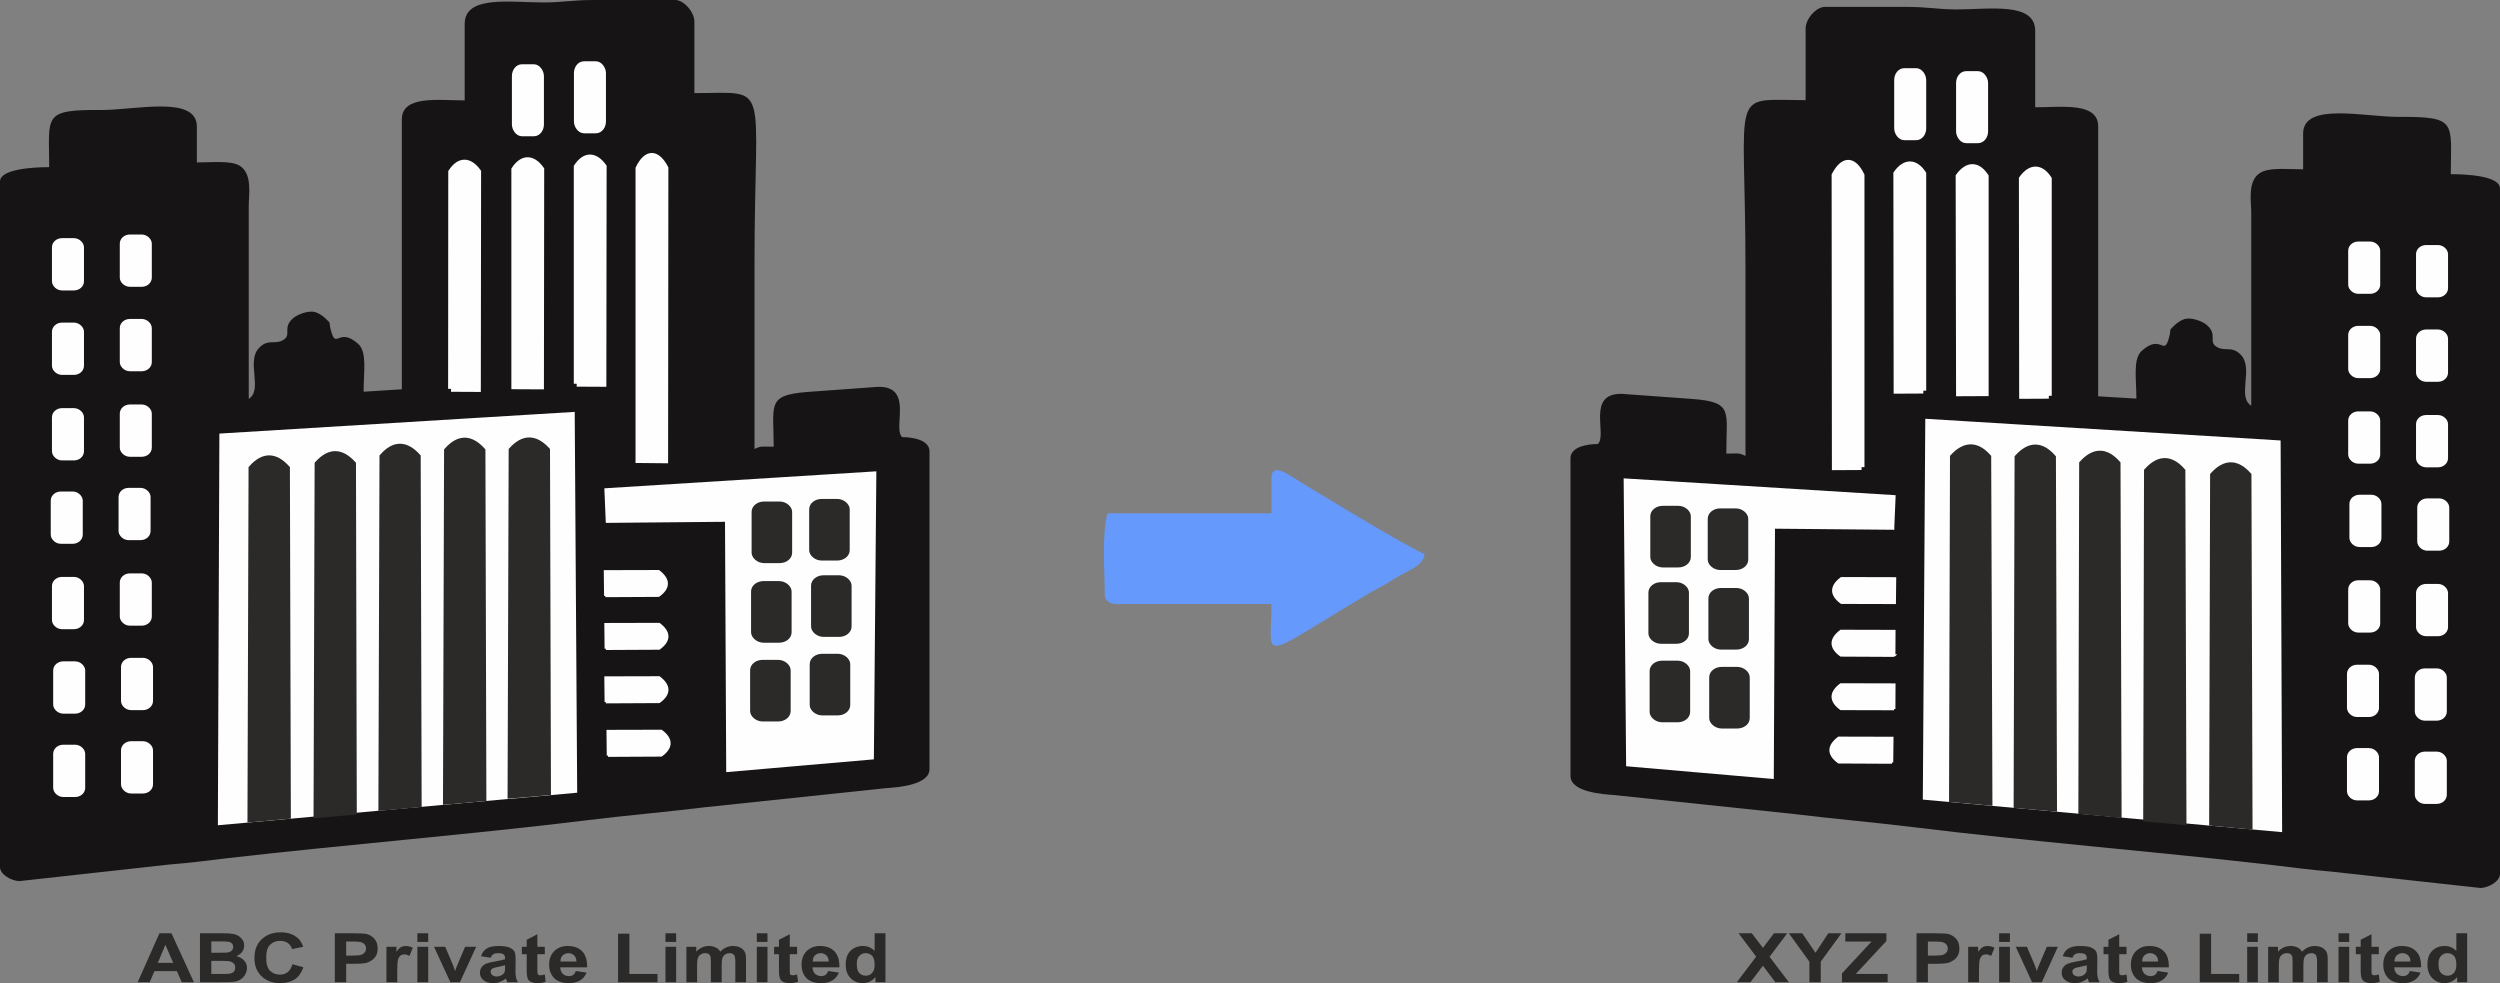
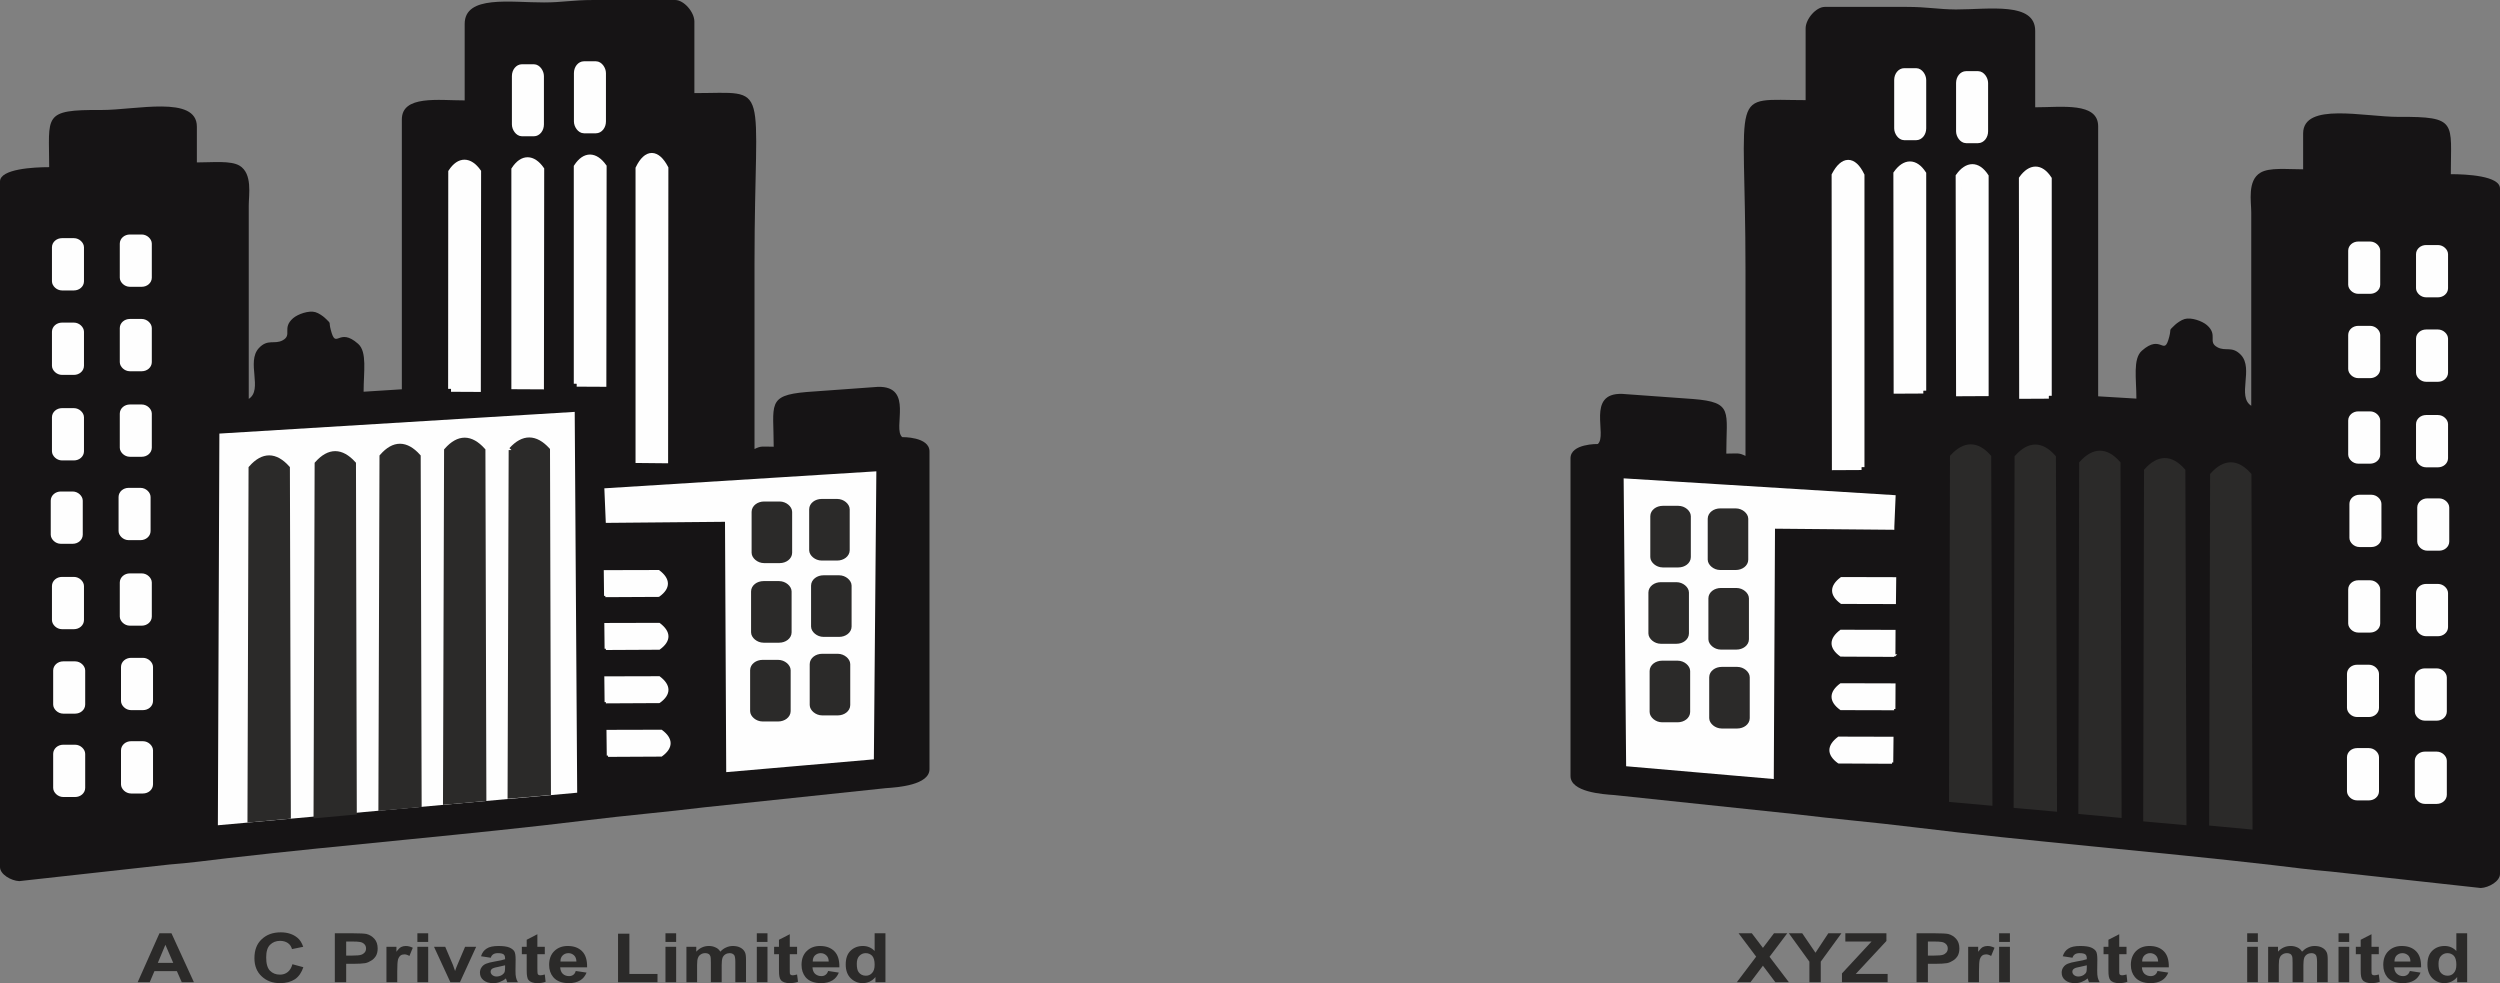
<svg xmlns="http://www.w3.org/2000/svg" xml:space="preserve" width="890px" height="350px" fill-rule="evenodd" clip-rule="evenodd" viewBox="0 0 18502000 7276000">
  <rect x="0" y="0" width="18502000" height="7276000" fill="#808080" stroke="none" />
  <g id="Layer_x0020_1">
    <g id="_2110838528016">
-       <path fill="#6599FC" d="M9410000 3534000l0 265000 -1214000 0c-43000,160000 -20000,425000 -20000,601000 0,41000 34000,70000 81000,70000l1153000 0c0,427000 -120000,422000 720000,-78000 60000,-35000 91000,-47000 147000,-83000 147000,-95000 257000,-115000 266000,-210000 -74000,-17000 -922000,-531000 -996000,-580000 -40000,-26000 -137000,-80000 -137000,15000z" />
      <g>
        <path fill="#161415" d="M13363000 210000l0 531000c-575000,0 -445000,-113000 -445000,1255000 0,459000 0,919000 0,1378000 -52000,-25000 -54000,-17000 -142000,-17000 0,-313000 54000,-380000 -245000,-404000l-526000 -38000c-269000,-8000 -106000,307000 -180000,371000 0,0 -202000,-4000 -202000,106000l0 2351000c0,118000 235000,135000 324000,141000l1336000 141000c292000,36000 581000,60000 880000,97000 846000,104000 1785000,180000 2654000,280000 126000,15000 294000,37000 431000,48000l1112000 122000c60000,-3000 142000,-50000 142000,-104000l0 -5073000c0,-94000 -249000,-106000 -364000,-106000 0,-383000 53000,-427000 -385000,-424000 -254000,1000 -708000,-111000 -708000,123000l0 265000c-120000,0 -250000,-15000 -316000,25000 -98000,58000 -68000,214000 -68000,293000l0 1432000c-107000,-68000 19000,-274000 -76000,-376000 -66000,-70000 -115000,-23000 -176000,-58000 -72000,-40000 8000,-89000 -76000,-163000 -36000,-31000 -117000,-59000 -165000,-45000 -25000,7000 -57000,30000 -71000,43000 -53000,51000 -25000,21000 -43000,89000 -40000,154000 -56000,-28000 -203000,103000 -67000,60000 -40000,206000 -40000,354000l-283000 -17000 0 -1998000c0,-181000 -270000,-141000 -466000,-141000l0 -566000c0,-216000 -341000,-158000 -587000,-158000 -134000,-1000 -210000,-19000 -363000,-19000l-607000 0c-65000,0 -142000,90000 -142000,159000z" />
        <g>
          <path fill="#FEFEFE" stroke="#FEFEFE" stroke-width="43000" stroke-miterlimit="2.613" d="M13998000 3899000l9000 -214000 -1969000 -122000 18000 2088000 1050000 91000 9000 -1851000c294000,3000 589000,5000 883000,8000z" />
          <rect fill="#FEFEFE" stroke="#FEFEFE" stroke-width="43000" stroke-miterlimit="2.613" x="17400000" y="1809000" width="194000" height="344000" rx="53000" ry="46000" />
          <rect fill="#FEFEFE" stroke="#FEFEFE" stroke-width="43000" stroke-miterlimit="2.613" x="17902000" y="1835000" width="194000" height="344000" rx="53000" ry="46000" />
          <rect fill="#FEFEFE" stroke="#FEFEFE" stroke-width="43000" stroke-miterlimit="2.613" x="17400000" y="2433000" width="194000" height="344000" rx="53000" ry="46000" />
          <rect fill="#FEFEFE" stroke="#FEFEFE" stroke-width="43000" stroke-miterlimit="2.613" x="17902000" y="2460000" width="194000" height="344000" rx="53000" ry="46000" />
          <rect fill="#FEFEFE" stroke="#FEFEFE" stroke-width="43000" stroke-miterlimit="2.613" x="17400000" y="3066000" width="194000" height="344000" rx="53000" ry="46000" />
          <rect fill="#FEFEFE" stroke="#FEFEFE" stroke-width="43000" stroke-miterlimit="2.613" x="17902000" y="3093000" width="194000" height="344000" rx="53000" ry="46000" />
          <rect fill="#FEFEFE" stroke="#FEFEFE" stroke-width="43000" stroke-miterlimit="2.613" x="17409000" y="3683000" width="194000" height="344000" rx="53000" ry="46000" />
          <rect fill="#FEFEFE" stroke="#FEFEFE" stroke-width="43000" stroke-miterlimit="2.613" x="17911000" y="3710000" width="194000" height="344000" rx="53000" ry="46000" />
          <rect fill="#FEFEFE" stroke="#FEFEFE" stroke-width="43000" stroke-miterlimit="2.613" x="17400000" y="4316000" width="194000" height="344000" rx="53000" ry="46000" />
          <rect fill="#FEFEFE" stroke="#FEFEFE" stroke-width="43000" stroke-miterlimit="2.613" x="17902000" y="4343000" width="194000" height="344000" rx="53000" ry="46000" />
          <rect fill="#FEFEFE" stroke="#FEFEFE" stroke-width="43000" stroke-miterlimit="2.613" x="17391000" y="4941000" width="194000" height="344000" rx="53000" ry="46000" />
          <rect fill="#FEFEFE" stroke="#FEFEFE" stroke-width="43000" stroke-miterlimit="2.613" x="17893000" y="4968000" width="194000" height="344000" rx="53000" ry="46000" />
          <rect fill="#FEFEFE" stroke="#FEFEFE" stroke-width="43000" stroke-miterlimit="2.613" x="17391000" y="5558000" width="194000" height="344000" rx="53000" ry="46000" />
          <rect fill="#FEFEFE" stroke="#FEFEFE" stroke-width="43000" stroke-miterlimit="2.613" x="17893000" y="5584000" width="194000" height="344000" rx="53000" ry="46000" />
          <rect fill="#FEFEFE" stroke="#FEFEFE" stroke-width="43000" stroke-miterlimit="2.613" x="14040000" y="526000" width="194000" height="490000" rx="53000" ry="66000" />
          <rect fill="#FEFEFE" stroke="#FEFEFE" stroke-width="43000" stroke-miterlimit="2.613" x="14498000" y="548000" width="194000" height="490000" rx="53000" ry="66000" />
          <rect fill="#2B2A29" stroke="#2B2A29" stroke-width="43000" stroke-miterlimit="2.613" x="12235000" y="3765000" width="257000" height="413000" rx="71000" ry="55000" />
          <rect fill="#2B2A29" stroke="#2B2A29" stroke-width="43000" stroke-miterlimit="2.613" x="12660000" y="3784000" width="257000" height="413000" rx="71000" ry="55000" />
          <rect fill="#2B2A29" stroke="#2B2A29" stroke-width="43000" stroke-miterlimit="2.613" x="12221000" y="4330000" width="257000" height="413000" rx="71000" ry="55000" />
          <rect fill="#2B2A29" stroke="#2B2A29" stroke-width="43000" stroke-miterlimit="2.613" x="12665000" y="4373000" width="257000" height="413000" rx="71000" ry="55000" />
          <rect fill="#2B2A29" stroke="#2B2A29" stroke-width="43000" stroke-miterlimit="2.613" x="12230000" y="4911000" width="257000" height="413000" rx="71000" ry="55000" />
          <rect fill="#2B2A29" stroke="#2B2A29" stroke-width="43000" stroke-miterlimit="2.613" x="12671000" y="4957000" width="257000" height="413000" rx="71000" ry="55000" />
          <path fill="#FEFEFE" stroke="#FEFEFE" stroke-width="43000" stroke-miterlimit="2.613" d="M15163000 2929000l0 -1606000c-61000,-93000 -136000,-90000 -200000,-1000l2000 1608000 198000 -1000z" />
          <path fill="#FEFEFE" stroke="#FEFEFE" stroke-width="43000" stroke-miterlimit="2.613" d="M14696000 2910000l0 -1605000c-61000,-93000 -137000,-90000 -201000,-1000l3000 1607000 198000 -1000z" />
          <path fill="#FEFEFE" stroke="#FEFEFE" stroke-width="43000" stroke-miterlimit="2.613" d="M14234000 2891000l0 -1606000c-61000,-93000 -137000,-90000 -200000,-1000l2000 1608000 198000 -1000z" />
          <path fill="#FEFEFE" stroke="#FEFEFE" stroke-width="43000" stroke-miterlimit="2.613" d="M13777000 3457000l0 -2160000c-61000,-125000 -137000,-121000 -200000,-1000l2000 2162000 198000 -1000z" />
-           <polygon fill="#FEFEFE" stroke="#FEFEFE" stroke-width="43000" stroke-miterlimit="2.613" points="16868000,6135000 16857000,3280000 14270000,3122000 14252000,5898000 16634000,6114000 " />
          <path fill="#2B2A29" stroke="#2B2A29" stroke-width="43000" stroke-miterlimit="2.613" d="M16641000 3516000c-88000,-98000 -175000,-97000 -263000,0l-7000 2574000 278000 26000 -8000 -2600000z" />
          <path fill="#2B2A29" stroke="#2B2A29" stroke-width="43000" stroke-miterlimit="2.613" d="M16152000 3485000c-88000,-99000 -175000,-97000 -263000,0l-6000 2574000 277000 25000 -8000 -2599000z" />
          <path fill="#2B2A29" stroke="#2B2A29" stroke-width="43000" stroke-miterlimit="2.613" d="M15672000 3430000c-88000,-98000 -174000,-97000 -263000,0l-6000 2574000 277000 26000 -8000 -2600000z" />
          <path fill="#2B2A29" stroke="#2B2A29" stroke-width="43000" stroke-miterlimit="2.613" d="M15194000 3385000c-88000,-99000 -175000,-97000 -263000,0l-7000 2574000 278000 25000 -8000 -2599000z" />
          <path fill="#2B2A29" stroke="#2B2A29" stroke-width="43000" stroke-miterlimit="2.613" d="M14715000 3382000c-87000,-97000 -174000,-95000 -262000,0l-7000 2533000 278000 25000 -9000 -2558000z" />
          <path fill="#FEFEFE" stroke="#FEFEFE" stroke-width="19000" stroke-miterlimit="2.613" d="M14022000 4461000l2000 -180000 -396000 -1000c-78000,58000 -81000,121000 0,180000l394000 1000z" />
          <path fill="#FEFEFE" stroke="#FEFEFE" stroke-width="19000" stroke-miterlimit="2.613" d="M14018000 4852000l1000 -181000 -395000 -1000c-78000,59000 -81000,121000 0,180000l394000 2000z" />
          <path fill="#FEFEFE" stroke="#FEFEFE" stroke-width="19000" stroke-miterlimit="2.613" d="M14018000 5247000l1000 -180000 -395000 -1000c-78000,58000 -81000,121000 0,180000l394000 1000z" />
          <path fill="#FEFEFE" stroke="#FEFEFE" stroke-width="19000" stroke-miterlimit="2.613" d="M14002000 5643000l2000 -181000 -396000 -1000c-78000,59000 -81000,121000 0,180000l394000 2000z" />
        </g>
      </g>
      <g>
        <path fill="#161415" d="M5139000 159000l0 530000c575000,0 445000,-112000 445000,1255000 0,460000 0,920000 0,1379000 52000,-25000 54000,-17000 142000,-17000 0,-313000 -54000,-380000 245000,-405000l526000 -38000c269000,-7000 106000,308000 180000,372000 0,0 202000,-4000 202000,106000l0 2351000c0,118000 -235000,135000 -324000,141000l-1336000 141000c-293000,36000 -581000,60000 -880000,97000 -846000,104000 -1785000,180000 -2654000,280000 -126000,15000 -294000,37000 -431000,47000l-1112000 123000c-60000,-3000 -142000,-50000 -142000,-104000l0 -5074000c0,-93000 249000,-106000 364000,-106000 0,-382000 -53000,-426000 385000,-423000 254000,1000 708000,-111000 708000,123000l0 265000c119000,0 250000,-15000 316000,24000 97000,59000 68000,215000 68000,294000l0 1432000c107000,-68000 -20000,-274000 75000,-376000 66000,-71000 116000,-24000 177000,-58000 72000,-40000 -8000,-89000 76000,-163000 36000,-31000 117000,-59000 165000,-45000 25000,7000 57000,30000 71000,43000 53000,51000 25000,21000 43000,88000 40000,155000 56000,-27000 203000,104000 67000,60000 40000,206000 40000,354000l283000 -18000 0 -1997000c0,-181000 270000,-141000 465000,-141000l0 -566000c0,-216000 342000,-158000 588000,-159000 134000,0 210000,-18000 363000,-18000l607000 0c65000,0 142000,90000 142000,159000z" />
        <g>
          <path fill="#FEFEFE" stroke="#FEFEFE" stroke-width="43000" stroke-miterlimit="2.613" d="M4504000 3848000l-9000 -214000 1969000 -123000 -18000 2089000 -1050000 91000 -9000 -1851000c-295000,2000 -589000,5000 -883000,8000z" />
          <rect fill="#FEFEFE" stroke="#FEFEFE" stroke-width="43000" stroke-miterlimit="2.613" x="908000" y="1757000" width="194000" height="344000" rx="53000" ry="46000" />
          <rect fill="#FEFEFE" stroke="#FEFEFE" stroke-width="43000" stroke-miterlimit="2.613" x="406000" y="1784000" width="194000" height="344000" rx="53000" ry="46000" />
          <rect fill="#FEFEFE" stroke="#FEFEFE" stroke-width="43000" stroke-miterlimit="2.613" x="908000" y="2382000" width="194000" height="344000" rx="53000" ry="46000" />
          <rect fill="#FEFEFE" stroke="#FEFEFE" stroke-width="43000" stroke-miterlimit="2.613" x="406000" y="2409000" width="194000" height="344000" rx="53000" ry="46000" />
          <rect fill="#FEFEFE" stroke="#FEFEFE" stroke-width="43000" stroke-miterlimit="2.613" x="908000" y="3015000" width="194000" height="344000" rx="53000" ry="46000" />
          <rect fill="#FEFEFE" stroke="#FEFEFE" stroke-width="43000" stroke-miterlimit="2.613" x="406000" y="3042000" width="194000" height="344000" rx="53000" ry="46000" />
          <rect fill="#FEFEFE" stroke="#FEFEFE" stroke-width="43000" stroke-miterlimit="2.613" x="899000" y="3632000" width="194000" height="344000" rx="53000" ry="46000" />
          <rect fill="#FEFEFE" stroke="#FEFEFE" stroke-width="43000" stroke-miterlimit="2.613" x="397000" y="3659000" width="194000" height="344000" rx="53000" ry="46000" />
          <rect fill="#FEFEFE" stroke="#FEFEFE" stroke-width="43000" stroke-miterlimit="2.613" x="908000" y="4265000" width="194000" height="344000" rx="53000" ry="46000" />
          <rect fill="#FEFEFE" stroke="#FEFEFE" stroke-width="43000" stroke-miterlimit="2.613" x="406000" y="4291000" width="194000" height="344000" rx="53000" ry="46000" />
          <rect fill="#FEFEFE" stroke="#FEFEFE" stroke-width="43000" stroke-miterlimit="2.613" x="917000" y="4890000" width="194000" height="344000" rx="53000" ry="46000" />
          <rect fill="#FEFEFE" stroke="#FEFEFE" stroke-width="43000" stroke-miterlimit="2.613" x="415000" y="4916000" width="194000" height="344000" rx="53000" ry="46000" />
          <rect fill="#FEFEFE" stroke="#FEFEFE" stroke-width="43000" stroke-miterlimit="2.613" x="917000" y="5507000" width="194000" height="344000" rx="53000" ry="46000" />
          <rect fill="#FEFEFE" stroke="#FEFEFE" stroke-width="43000" stroke-miterlimit="2.613" x="415000" y="5533000" width="194000" height="344000" rx="53000" ry="46000" />
          <rect fill="#FEFEFE" stroke="#FEFEFE" stroke-width="43000" stroke-miterlimit="2.613" x="4269000" y="475000" width="194000" height="490000" rx="53000" ry="66000" />
          <rect fill="#FEFEFE" stroke="#FEFEFE" stroke-width="43000" stroke-miterlimit="2.613" x="3810000" y="497000" width="194000" height="490000" rx="53000" ry="66000" />
          <rect fill="#2B2A29" stroke="#2B2A29" stroke-width="43000" stroke-miterlimit="2.613" x="6010000" y="3714000" width="257000" height="413000" rx="71000" ry="55000" />
          <rect fill="#2B2A29" stroke="#2B2A29" stroke-width="43000" stroke-miterlimit="2.613" x="5584000" y="3733000" width="257000" height="413000" rx="71000" ry="55000" />
          <rect fill="#2B2A29" stroke="#2B2A29" stroke-width="43000" stroke-miterlimit="2.613" x="6024000" y="4279000" width="257000" height="413000" rx="71000" ry="55000" />
          <rect fill="#2B2A29" stroke="#2B2A29" stroke-width="43000" stroke-miterlimit="2.613" x="5580000" y="4322000" width="257000" height="413000" rx="71000" ry="55000" />
          <rect fill="#2B2A29" stroke="#2B2A29" stroke-width="43000" stroke-miterlimit="2.613" x="6014000" y="4860000" width="257000" height="413000" rx="71000" ry="55000" />
          <rect fill="#2B2A29" stroke="#2B2A29" stroke-width="43000" stroke-miterlimit="2.613" x="5573000" y="4905000" width="257000" height="413000" rx="71000" ry="55000" />
          <path fill="#FEFEFE" stroke="#FEFEFE" stroke-width="43000" stroke-miterlimit="2.613" d="M3338000 2878000l1000 -1606000c61000,-93000 136000,-90000 200000,-1000l-2000 1608000 -199000 -1000z" />
          <path fill="#FEFEFE" stroke="#FEFEFE" stroke-width="43000" stroke-miterlimit="2.613" d="M3806000 2859000l0 -1605000c61000,-93000 137000,-90000 200000,-1000l-2000 1607000 -198000 -1000z" />
          <path fill="#FEFEFE" stroke="#FEFEFE" stroke-width="43000" stroke-miterlimit="2.613" d="M4268000 2840000l0 -1606000c61000,-93000 136000,-90000 200000,-1000l-2000 1608000 -198000 -1000z" />
          <path fill="#FEFEFE" stroke="#FEFEFE" stroke-width="43000" stroke-miterlimit="2.613" d="M4725000 3405000l0 -2159000c61000,-125000 137000,-121000 200000,-2000l-2000 2163000 -198000 -2000z" />
          <polygon fill="#FEFEFE" stroke="#FEFEFE" stroke-width="43000" stroke-miterlimit="2.613" points="1634000,6084000 1645000,3229000 4232000,3071000 4250000,5847000 1868000,6063000 " />
          <path fill="#2B2A29" stroke="#2B2A29" stroke-width="43000" stroke-miterlimit="2.613" d="M1861000 3465000c88000,-99000 175000,-97000 263000,0l7000 2574000 -278000 25000 8000 -2599000z" />
          <path fill="#2B2A29" stroke="#2B2A29" stroke-width="43000" stroke-miterlimit="2.613" d="M2350000 3433000c88000,-98000 175000,-96000 263000,0l6000 2575000 -277000 25000 8000 -2600000z" />
          <path fill="#2B2A29" stroke="#2B2A29" stroke-width="43000" stroke-miterlimit="2.613" d="M2830000 3379000c87000,-99000 174000,-97000 262000,0l7000 2574000 -277000 25000 8000 -2599000z" />
          <path fill="#2B2A29" stroke="#2B2A29" stroke-width="43000" stroke-miterlimit="2.613" d="M3308000 3334000c88000,-99000 175000,-97000 263000,0l7000 2574000 -278000 25000 8000 -2599000z" />
-           <path fill="#2B2A29" stroke="#2B2A29" stroke-width="43000" stroke-miterlimit="2.613" d="M3786000 3331000c88000,-97000 175000,-95000 263000,0l7000 2533000 -278000 24000 8000 -2557000z" />
+           <path fill="#2B2A29" stroke="#2B2A29" stroke-width="43000" stroke-miterlimit="2.613" d="M3786000 3331000c88000,-97000 175000,-95000 263000,0l7000 2533000 -278000 24000 8000 -2557000" />
          <path fill="#FEFEFE" stroke="#FEFEFE" stroke-width="19000" stroke-miterlimit="2.613" d="M4480000 4410000l-2000 -181000 396000 -1000c78000,59000 81000,122000 0,180000l-394000 2000z" />
          <path fill="#FEFEFE" stroke="#FEFEFE" stroke-width="19000" stroke-miterlimit="2.613" d="M4484000 4801000l-2000 -181000 396000 -1000c78000,59000 81000,121000 0,180000l-394000 2000z" />
          <path fill="#FEFEFE" stroke="#FEFEFE" stroke-width="19000" stroke-miterlimit="2.613" d="M4484000 5196000l-2000 -181000 396000 -1000c78000,59000 81000,122000 0,180000l-394000 2000z" />
          <path fill="#FEFEFE" stroke="#FEFEFE" stroke-width="19000" stroke-miterlimit="2.613" d="M4500000 5592000l-2000 -181000 396000 -1000c78000,58000 81000,121000 0,180000l-394000 2000z" />
        </g>
      </g>
      <path fill="#2B2A29" fill-rule="nonzero" d="M1435000 7269000l-90000 0 -36000 -82000 -166000 0 -35000 82000 -89000 0 161000 -362000 89000 0 166000 362000zm-153000 -143000l-58000 -134000 -56000 134000 114000 0z" />
-       <path id="1" fill="#2B2A29" fill-rule="nonzero" d="M1480000 6907000l166000 0c33000,0 57000,1000 73000,4000 17000,2000 31000,7000 44000,14000 13000,8000 23000,18000 32000,31000 8000,12000 12000,26000 12000,42000 0,17000 -5000,33000 -15000,47000 -11000,14000 -25000,24000 -43000,31000 25000,7000 45000,18000 58000,33000 14000,16000 21000,34000 21000,55000 0,17000 -5000,33000 -13000,48000 -9000,16000 -21000,28000 -36000,38000 -16000,9000 -34000,15000 -57000,17000 -14000,1000 -47000,2000 -101000,2000l-141000 0 0 -362000zm84000 60000l0 84000 55000 0c32000,0 53000,-1000 61000,-1000 14000,-2000 25000,-6000 33000,-13000 9000,-8000 13000,-17000 13000,-29000 0,-11000 -4000,-20000 -11000,-27000 -7000,-7000 -17000,-11000 -31000,-12000 -9000,-1000 -33000,-2000 -72000,-2000l-48000 0zm0 144000l0 97000 78000 0c30000,0 49000,-1000 57000,-2000 13000,-2000 23000,-7000 31000,-14000 7000,-8000 11000,-18000 11000,-31000 0,-11000 -3000,-21000 -9000,-28000 -6000,-8000 -15000,-13000 -26000,-17000 -11000,-3000 -36000,-5000 -74000,-5000l-68000 0z" />
      <path id="2" fill="#2B2A29" fill-rule="nonzero" d="M2164000 7136000l81000 22000c-13000,39000 -33000,69000 -62000,89000 -29000,19000 -66000,29000 -110000,29000 -56000,0 -101000,-17000 -136000,-50000 -36000,-33000 -54000,-78000 -54000,-135000 0,-60000 18000,-107000 54000,-140000 36000,-34000 82000,-51000 141000,-51000 50000,0 92000,14000 123000,40000 19000,15000 33000,38000 43000,67000l-83000 17000c-5000,-19000 -15000,-34000 -31000,-45000 -15000,-10000 -34000,-16000 -57000,-16000 -30000,0 -55000,10000 -74000,29000 -20000,19000 -29000,51000 -29000,94000 0,46000 9000,78000 28000,98000 19000,19000 43000,29000 74000,29000 22000,0 41000,-6000 57000,-19000 16000,-12000 28000,-32000 35000,-58000z" />
      <path id="3" fill="#2B2A29" fill-rule="nonzero" d="M2478000 7269000l0 -362000 134000 0c51000,0 84000,2000 100000,5000 23000,6000 43000,18000 59000,36000 16000,18000 24000,42000 24000,71000 0,22000 -4000,40000 -13000,56000 -10000,15000 -21000,27000 -36000,35000 -14000,9000 -28000,15000 -43000,18000 -20000,3000 -49000,5000 -87000,5000l-54000 0 0 136000 -84000 0zm84000 -301000l0 104000 46000 0c32000,0 54000,-2000 65000,-6000 12000,-4000 20000,-10000 27000,-18000 6000,-8000 9000,-18000 9000,-28000 0,-14000 -4000,-24000 -13000,-33000 -9000,-9000 -20000,-14000 -34000,-16000 -10000,-2000 -30000,-3000 -60000,-3000l-40000 0z" />
      <path id="4" fill="#2B2A29" fill-rule="nonzero" d="M2940000 7269000l-80000 0 0 -262000 74000 0 0 37000c12000,-18000 24000,-29000 34000,-35000 10000,-5000 22000,-8000 34000,-8000 19000,0 36000,5000 53000,13000l-25000 61000c-13000,-8000 -26000,-12000 -37000,-12000 -11000,0 -21000,3000 -28000,8000 -8000,6000 -14000,15000 -19000,29000 -4000,14000 -6000,44000 -6000,88000l0 81000z" />
      <path id="5" fill="#2B2A29" fill-rule="nonzero" d="M3089000 6971000l0 -64000 80000 0 0 64000 -80000 0zm0 298000l0 -262000 80000 0 0 262000 -80000 0z" />
      <path id="6" fill="#2B2A29" fill-rule="nonzero" d="M3333000 7269000l-121000 -262000 83000 0 57000 134000 16000 45000c4000,-12000 7000,-19000 8000,-23000 3000,-7000 6000,-15000 9000,-22000l57000 -134000 82000 0 -120000 262000 -71000 0z" />
      <path id="7" fill="#2B2A29" fill-rule="nonzero" d="M3632000 7088000l-72000 -11000c8000,-26000 22000,-45000 42000,-57000 19000,-13000 49000,-19000 88000,-19000 35000,0 62000,4000 79000,11000 17000,7000 30000,17000 37000,28000 7000,11000 10000,32000 10000,62000l-1000 81000c0,23000 1000,40000 4000,51000 2000,11000 7000,23000 14000,35000l-79000 0c-2000,-4000 -4000,-11000 -7000,-20000 -2000,-4000 -3000,-7000 -3000,-8000 -14000,12000 -28000,20000 -44000,26000 -15000,6000 -31000,9000 -49000,9000 -31000,0 -55000,-7000 -73000,-22000 -18000,-15000 -26000,-33000 -26000,-56000 0,-14000 4000,-28000 12000,-39000 8000,-12000 19000,-21000 34000,-27000 14000,-6000 35000,-11000 63000,-16000 37000,-6000 63000,-12000 77000,-17000l0 -7000c0,-14000 -4000,-23000 -11000,-29000 -8000,-6000 -22000,-9000 -43000,-9000 -14000,0 -25000,3000 -33000,8000 -8000,5000 -15000,13000 -19000,26000zm106000 56000c-10000,3000 -26000,6000 -48000,11000 -22000,4000 -37000,8000 -44000,12000 -10000,6000 -15000,14000 -15000,24000 0,10000 4000,18000 12000,25000 9000,7000 19000,11000 32000,11000 14000,0 28000,-4000 41000,-12000 10000,-7000 16000,-14000 19000,-23000 2000,-6000 3000,-18000 3000,-34000l0 -14000z" />
      <path id="8" fill="#2B2A29" fill-rule="nonzero" d="M4032000 7007000l0 55000 -55000 0 0 106000c0,22000 1000,34000 2000,38000 1000,4000 3000,7000 7000,9000 4000,2000 8000,3000 14000,3000 7000,0 18000,-2000 32000,-6000l6000 54000c-18000,7000 -39000,10000 -62000,10000 -15000,0 -27000,-2000 -39000,-6000 -11000,-4000 -20000,-10000 -25000,-17000 -6000,-6000 -9000,-15000 -11000,-27000 -2000,-8000 -3000,-24000 -3000,-49000l0 -115000 -36000 0 0 -55000 36000 0 0 -52000 79000 -41000 0 93000 55000 0z" />
      <path id="9" fill="#2B2A29" fill-rule="nonzero" d="M4261000 7186000l80000 12000c-10000,25000 -26000,45000 -48000,58000 -22000,13000 -50000,20000 -83000,20000 -52000,0 -91000,-15000 -116000,-45000 -20000,-24000 -30000,-54000 -30000,-90000 0,-44000 13000,-78000 39000,-103000 26000,-25000 59000,-37000 99000,-37000 45000,0 80000,13000 106000,39000 26000,26000 38000,65000 37000,119000l-199000 0c1000,20000 7000,36000 19000,48000 12000,11000 28000,17000 46000,17000 12000,0 23000,-3000 31000,-9000 9000,-6000 15000,-15000 19000,-29000zm5000 -70000c-1000,-20000 -6000,-35000 -18000,-46000 -11000,-10000 -25000,-16000 -41000,-16000 -17000,0 -32000,6000 -43000,17000 -11000,11000 -17000,26000 -16000,45000l118000 0z" />
      <polygon id="10" fill="#2B2A29" fill-rule="nonzero" points="4574000,7269000 4574000,6910000 4658000,6910000 4658000,7208000 4866000,7208000 4866000,7269000 " />
      <path id="11" fill="#2B2A29" fill-rule="nonzero" d="M4925000 6971000l0 -64000 79000 0 0 64000 -79000 0zm0 298000l0 -262000 79000 0 0 262000 -79000 0z" />
      <path id="12" fill="#2B2A29" fill-rule="nonzero" d="M5080000 7007000l73000 0 0 36000c26000,-28000 57000,-42000 93000,-42000 20000,0 36000,4000 50000,11000 15000,6000 26000,17000 35000,31000 13000,-14000 28000,-25000 43000,-31000 15000,-7000 32000,-11000 49000,-11000 22000,0 41000,4000 56000,12000 15000,8000 27000,19000 34000,34000 6000,12000 8000,30000 8000,55000l0 167000 -79000 0 0 -149000c0,-27000 -3000,-43000 -8000,-51000 -8000,-10000 -19000,-15000 -34000,-15000 -11000,0 -22000,3000 -32000,9000 -9000,6000 -17000,15000 -21000,26000 -4000,12000 -6000,30000 -6000,54000l0 126000 -80000 0 0 -143000c0,-26000 -1000,-42000 -4000,-50000 -3000,-7000 -7000,-13000 -13000,-16000 -6000,-4000 -14000,-6000 -24000,-6000 -13000,0 -24000,3000 -33000,9000 -10000,6000 -17000,14000 -21000,25000 -5000,11000 -7000,29000 -7000,54000l0 127000 -79000 0 0 -262000z" />
      <path id="13" fill="#2B2A29" fill-rule="nonzero" d="M5601000 6971000l0 -64000 79000 0 0 64000 -79000 0zm0 298000l0 -262000 79000 0 0 262000 -79000 0z" />
      <path id="14" fill="#2B2A29" fill-rule="nonzero" d="M5899000 7007000l0 55000 -54000 0 0 106000c0,22000 0,34000 1000,38000 1000,4000 4000,7000 7000,9000 4000,2000 8000,3000 14000,3000 7000,0 18000,-2000 32000,-6000l7000 54000c-19000,7000 -40000,10000 -63000,10000 -14000,0 -27000,-2000 -39000,-6000 -11000,-4000 -20000,-10000 -25000,-17000 -5000,-6000 -9000,-15000 -11000,-27000 -2000,-8000 -3000,-24000 -3000,-49000l0 -115000 -36000 0 0 -55000 36000 0 0 -52000 80000 -41000 0 93000 54000 0z" />
      <path id="15" fill="#2B2A29" fill-rule="nonzero" d="M6129000 7186000l79000 12000c-10000,25000 -26000,45000 -48000,58000 -22000,13000 -50000,20000 -83000,20000 -52000,0 -91000,-15000 -116000,-45000 -19000,-24000 -29000,-54000 -29000,-90000 0,-44000 13000,-78000 39000,-103000 26000,-25000 59000,-37000 98000,-37000 45000,0 80000,13000 106000,39000 26000,26000 38000,65000 37000,119000l-199000 0c1000,20000 7000,36000 19000,48000 13000,11000 28000,17000 46000,17000 13000,0 23000,-3000 31000,-9000 9000,-6000 15000,-15000 20000,-29000zm4000 -70000c0,-20000 -6000,-35000 -18000,-46000 -11000,-10000 -25000,-16000 -41000,-16000 -17000,0 -31000,6000 -43000,17000 -11000,11000 -16000,26000 -16000,45000l118000 0z" />
      <path id="16" fill="#2B2A29" fill-rule="nonzero" d="M6553000 7269000l-74000 0 0 -38000c-12000,15000 -27000,26000 -43000,34000 -17000,7000 -34000,11000 -51000,11000 -35000,0 -64000,-12000 -89000,-36000 -25000,-25000 -37000,-59000 -37000,-102000 0,-45000 12000,-79000 36000,-102000 24000,-23000 54000,-35000 91000,-35000 34000,0 63000,12000 87000,37000l0 -131000 80000 0 0 362000zm-212000 -136000c0,28000 4000,48000 13000,61000 13000,18000 31000,27000 54000,27000 18000,0 33000,-6000 46000,-20000 13000,-14000 19000,-34000 19000,-61000 0,-31000 -6000,-52000 -18000,-66000 -13000,-13000 -29000,-20000 -48000,-20000 -19000,0 -34000,7000 -47000,20000 -13000,13000 -19000,33000 -19000,59000z" />
      <polygon fill="#2B2A29" fill-rule="nonzero" points="12854000,7269000 12997000,7080000 12867000,6907000 12965000,6907000 13047000,7015000 13129000,6907000 13227000,6907000 13096000,7081000 13239000,7269000 13139000,7269000 13047000,7147000 12955000,7269000 " />
      <polygon id="1" fill="#2B2A29" fill-rule="nonzero" points="13391000,7269000 13391000,7117000 13239000,6907000 13338000,6907000 13436000,7051000 13531000,6907000 13628000,6907000 13475000,7117000 13475000,7269000 " />
      <polygon id="2" fill="#2B2A29" fill-rule="nonzero" points="13632000,7269000 13632000,7204000 13851000,6968000 13657000,6968000 13657000,6907000 13961000,6907000 13961000,6964000 13734000,7208000 13970000,7208000 13970000,7269000 " />
      <path id="3" fill="#2B2A29" fill-rule="nonzero" d="M14184000 7269000l0 -362000 134000 0c51000,0 84000,2000 100000,5000 23000,6000 43000,18000 59000,36000 16000,18000 24000,42000 24000,71000 0,22000 -4000,40000 -13000,56000 -10000,15000 -21000,27000 -36000,35000 -14000,9000 -28000,15000 -43000,18000 -20000,3000 -49000,5000 -87000,5000l-54000 0 0 136000 -84000 0zm84000 -301000l0 104000 46000 0c33000,0 54000,-2000 66000,-6000 11000,-4000 19000,-10000 26000,-18000 6000,-8000 9000,-18000 9000,-28000 0,-14000 -4000,-24000 -13000,-33000 -9000,-9000 -20000,-14000 -34000,-16000 -10000,-2000 -30000,-3000 -60000,-3000l-40000 0z" />
      <path id="4" fill="#2B2A29" fill-rule="nonzero" d="M14646000 7269000l-80000 0 0 -262000 74000 0 0 37000c13000,-18000 24000,-29000 34000,-35000 10000,-5000 22000,-8000 35000,-8000 18000,0 35000,5000 52000,13000l-25000 61000c-13000,-8000 -26000,-12000 -37000,-12000 -11000,0 -21000,3000 -28000,8000 -8000,6000 -14000,15000 -19000,29000 -4000,14000 -6000,44000 -6000,88000l0 81000z" />
      <path id="5" fill="#2B2A29" fill-rule="nonzero" d="M14795000 6971000l0 -64000 80000 0 0 64000 -80000 0zm0 298000l0 -262000 80000 0 0 262000 -80000 0z" />
-       <path id="6" fill="#2B2A29" fill-rule="nonzero" d="M15039000 7269000l-121000 -262000 83000 0 57000 134000 16000 45000c4000,-12000 7000,-19000 8000,-23000 3000,-7000 6000,-15000 9000,-22000l57000 -134000 82000 0 -119000 262000 -72000 0z" />
      <path id="7" fill="#2B2A29" fill-rule="nonzero" d="M15338000 7088000l-72000 -11000c8000,-26000 22000,-45000 42000,-57000 19000,-13000 49000,-19000 88000,-19000 35000,0 62000,4000 79000,11000 17000,7000 30000,17000 37000,28000 7000,11000 10000,32000 10000,62000l-1000 81000c0,23000 1000,40000 4000,51000 3000,11000 7000,23000 14000,35000l-79000 0c-2000,-4000 -4000,-11000 -7000,-20000 -1000,-4000 -2000,-7000 -3000,-8000 -14000,12000 -28000,20000 -44000,26000 -15000,6000 -31000,9000 -49000,9000 -31000,0 -55000,-7000 -73000,-22000 -18000,-15000 -26000,-33000 -26000,-56000 0,-14000 4000,-28000 12000,-39000 8000,-12000 19000,-21000 34000,-27000 14000,-6000 35000,-11000 63000,-16000 37000,-6000 63000,-12000 77000,-17000l0 -7000c0,-14000 -4000,-23000 -11000,-29000 -8000,-6000 -22000,-9000 -43000,-9000 -14000,0 -25000,3000 -33000,8000 -8000,5000 -15000,13000 -19000,26000zm106000 56000c-10000,3000 -26000,6000 -48000,11000 -22000,4000 -37000,8000 -43000,12000 -11000,6000 -16000,14000 -16000,24000 0,10000 4000,18000 12000,25000 9000,7000 19000,11000 32000,11000 14000,0 28000,-4000 41000,-12000 10000,-7000 16000,-14000 19000,-23000 2000,-6000 3000,-18000 3000,-34000l0 -14000z" />
      <path id="8" fill="#2B2A29" fill-rule="nonzero" d="M15738000 7007000l0 55000 -54000 0 0 106000c0,22000 0,34000 1000,38000 1000,4000 3000,7000 7000,9000 4000,2000 8000,3000 14000,3000 7000,0 18000,-2000 32000,-6000l6000 54000c-18000,7000 -39000,10000 -62000,10000 -15000,0 -27000,-2000 -39000,-6000 -11000,-4000 -20000,-10000 -25000,-17000 -5000,-6000 -9000,-15000 -11000,-27000 -2000,-8000 -3000,-24000 -3000,-49000l0 -115000 -36000 0 0 -55000 36000 0 0 -52000 80000 -41000 0 93000 54000 0z" />
      <path id="9" fill="#2B2A29" fill-rule="nonzero" d="M15967000 7186000l80000 12000c-10000,25000 -26000,45000 -48000,58000 -22000,13000 -50000,20000 -83000,20000 -52000,0 -91000,-15000 -116000,-45000 -20000,-24000 -30000,-54000 -30000,-90000 0,-44000 14000,-78000 39000,-103000 26000,-25000 59000,-37000 99000,-37000 45000,0 80000,13000 106000,39000 26000,26000 38000,65000 37000,119000l-199000 0c1000,20000 7000,36000 19000,48000 13000,11000 28000,17000 46000,17000 12000,0 23000,-3000 31000,-9000 9000,-6000 15000,-15000 19000,-29000zm5000 -70000c-1000,-20000 -6000,-35000 -18000,-46000 -11000,-10000 -25000,-16000 -41000,-16000 -17000,0 -31000,6000 -43000,17000 -11000,11000 -17000,26000 -16000,45000l118000 0z" />
-       <polygon id="10" fill="#2B2A29" fill-rule="nonzero" points="16280000,7269000 16280000,6910000 16364000,6910000 16364000,7208000 16572000,7208000 16572000,7269000 " />
      <path id="11" fill="#2B2A29" fill-rule="nonzero" d="M16631000 6971000l0 -64000 79000 0 0 64000 -79000 0zm0 298000l0 -262000 79000 0 0 262000 -79000 0z" />
      <path id="12" fill="#2B2A29" fill-rule="nonzero" d="M16786000 7007000l73000 0 0 36000c26000,-28000 57000,-42000 94000,-42000 19000,0 35000,4000 50000,11000 14000,6000 25000,17000 34000,31000 14000,-14000 28000,-25000 43000,-31000 15000,-7000 32000,-11000 49000,-11000 22000,0 41000,4000 56000,12000 15000,8000 27000,19000 34000,34000 6000,12000 8000,30000 8000,55000l0 167000 -79000 0 0 -149000c0,-27000 -3000,-43000 -8000,-51000 -7000,-10000 -19000,-15000 -34000,-15000 -11000,0 -22000,3000 -32000,9000 -9000,6000 -17000,15000 -21000,26000 -4000,12000 -6000,30000 -6000,54000l0 126000 -80000 0 0 -143000c0,-26000 -1000,-42000 -4000,-50000 -3000,-7000 -7000,-13000 -13000,-16000 -6000,-4000 -14000,-6000 -24000,-6000 -13000,0 -24000,3000 -33000,9000 -10000,6000 -17000,14000 -21000,25000 -5000,11000 -7000,29000 -7000,54000l0 127000 -79000 0 0 -262000z" />
      <path id="13" fill="#2B2A29" fill-rule="nonzero" d="M17307000 6971000l0 -64000 79000 0 0 64000 -79000 0zm0 298000l0 -262000 79000 0 0 262000 -79000 0z" />
      <path id="14" fill="#2B2A29" fill-rule="nonzero" d="M17605000 7007000l0 55000 -54000 0 0 106000c0,22000 0,34000 1000,38000 1000,4000 4000,7000 7000,9000 4000,2000 9000,3000 14000,3000 7000,0 18000,-2000 32000,-6000l7000 54000c-19000,7000 -40000,10000 -63000,10000 -14000,0 -27000,-2000 -39000,-6000 -11000,-4000 -20000,-10000 -25000,-17000 -5000,-6000 -9000,-15000 -11000,-27000 -2000,-8000 -3000,-24000 -3000,-49000l0 -115000 -36000 0 0 -55000 36000 0 0 -52000 80000 -41000 0 93000 54000 0z" />
      <path id="15" fill="#2B2A29" fill-rule="nonzero" d="M17835000 7186000l79000 12000c-10000,25000 -26000,45000 -48000,58000 -22000,13000 -50000,20000 -83000,20000 -52000,0 -91000,-15000 -116000,-45000 -19000,-24000 -29000,-54000 -29000,-90000 0,-44000 13000,-78000 39000,-103000 26000,-25000 59000,-37000 98000,-37000 45000,0 80000,13000 106000,39000 26000,26000 38000,65000 37000,119000l-199000 0c1000,20000 7000,36000 20000,48000 12000,11000 27000,17000 45000,17000 13000,0 23000,-3000 31000,-9000 9000,-6000 15000,-15000 20000,-29000zm4000 -70000c0,-20000 -6000,-35000 -17000,-46000 -12000,-10000 -26000,-16000 -42000,-16000 -17000,0 -31000,6000 -43000,17000 -11000,11000 -16000,26000 -16000,45000l118000 0z" />
      <path id="16" fill="#2B2A29" fill-rule="nonzero" d="M18259000 7269000l-74000 0 0 -38000c-12000,15000 -27000,26000 -43000,34000 -17000,7000 -34000,11000 -51000,11000 -35000,0 -64000,-12000 -89000,-36000 -25000,-25000 -37000,-59000 -37000,-102000 0,-45000 12000,-79000 36000,-102000 24000,-23000 54000,-35000 91000,-35000 34000,0 63000,12000 87000,37000l0 -131000 80000 0 0 362000zm-212000 -136000c0,28000 4000,48000 13000,61000 13000,18000 31000,27000 54000,27000 18000,0 34000,-6000 46000,-20000 13000,-14000 19000,-34000 19000,-61000 0,-31000 -6000,-52000 -18000,-66000 -13000,-13000 -28000,-20000 -48000,-20000 -19000,0 -34000,7000 -47000,20000 -13000,13000 -19000,33000 -19000,59000z" />
    </g>
  </g>
</svg>